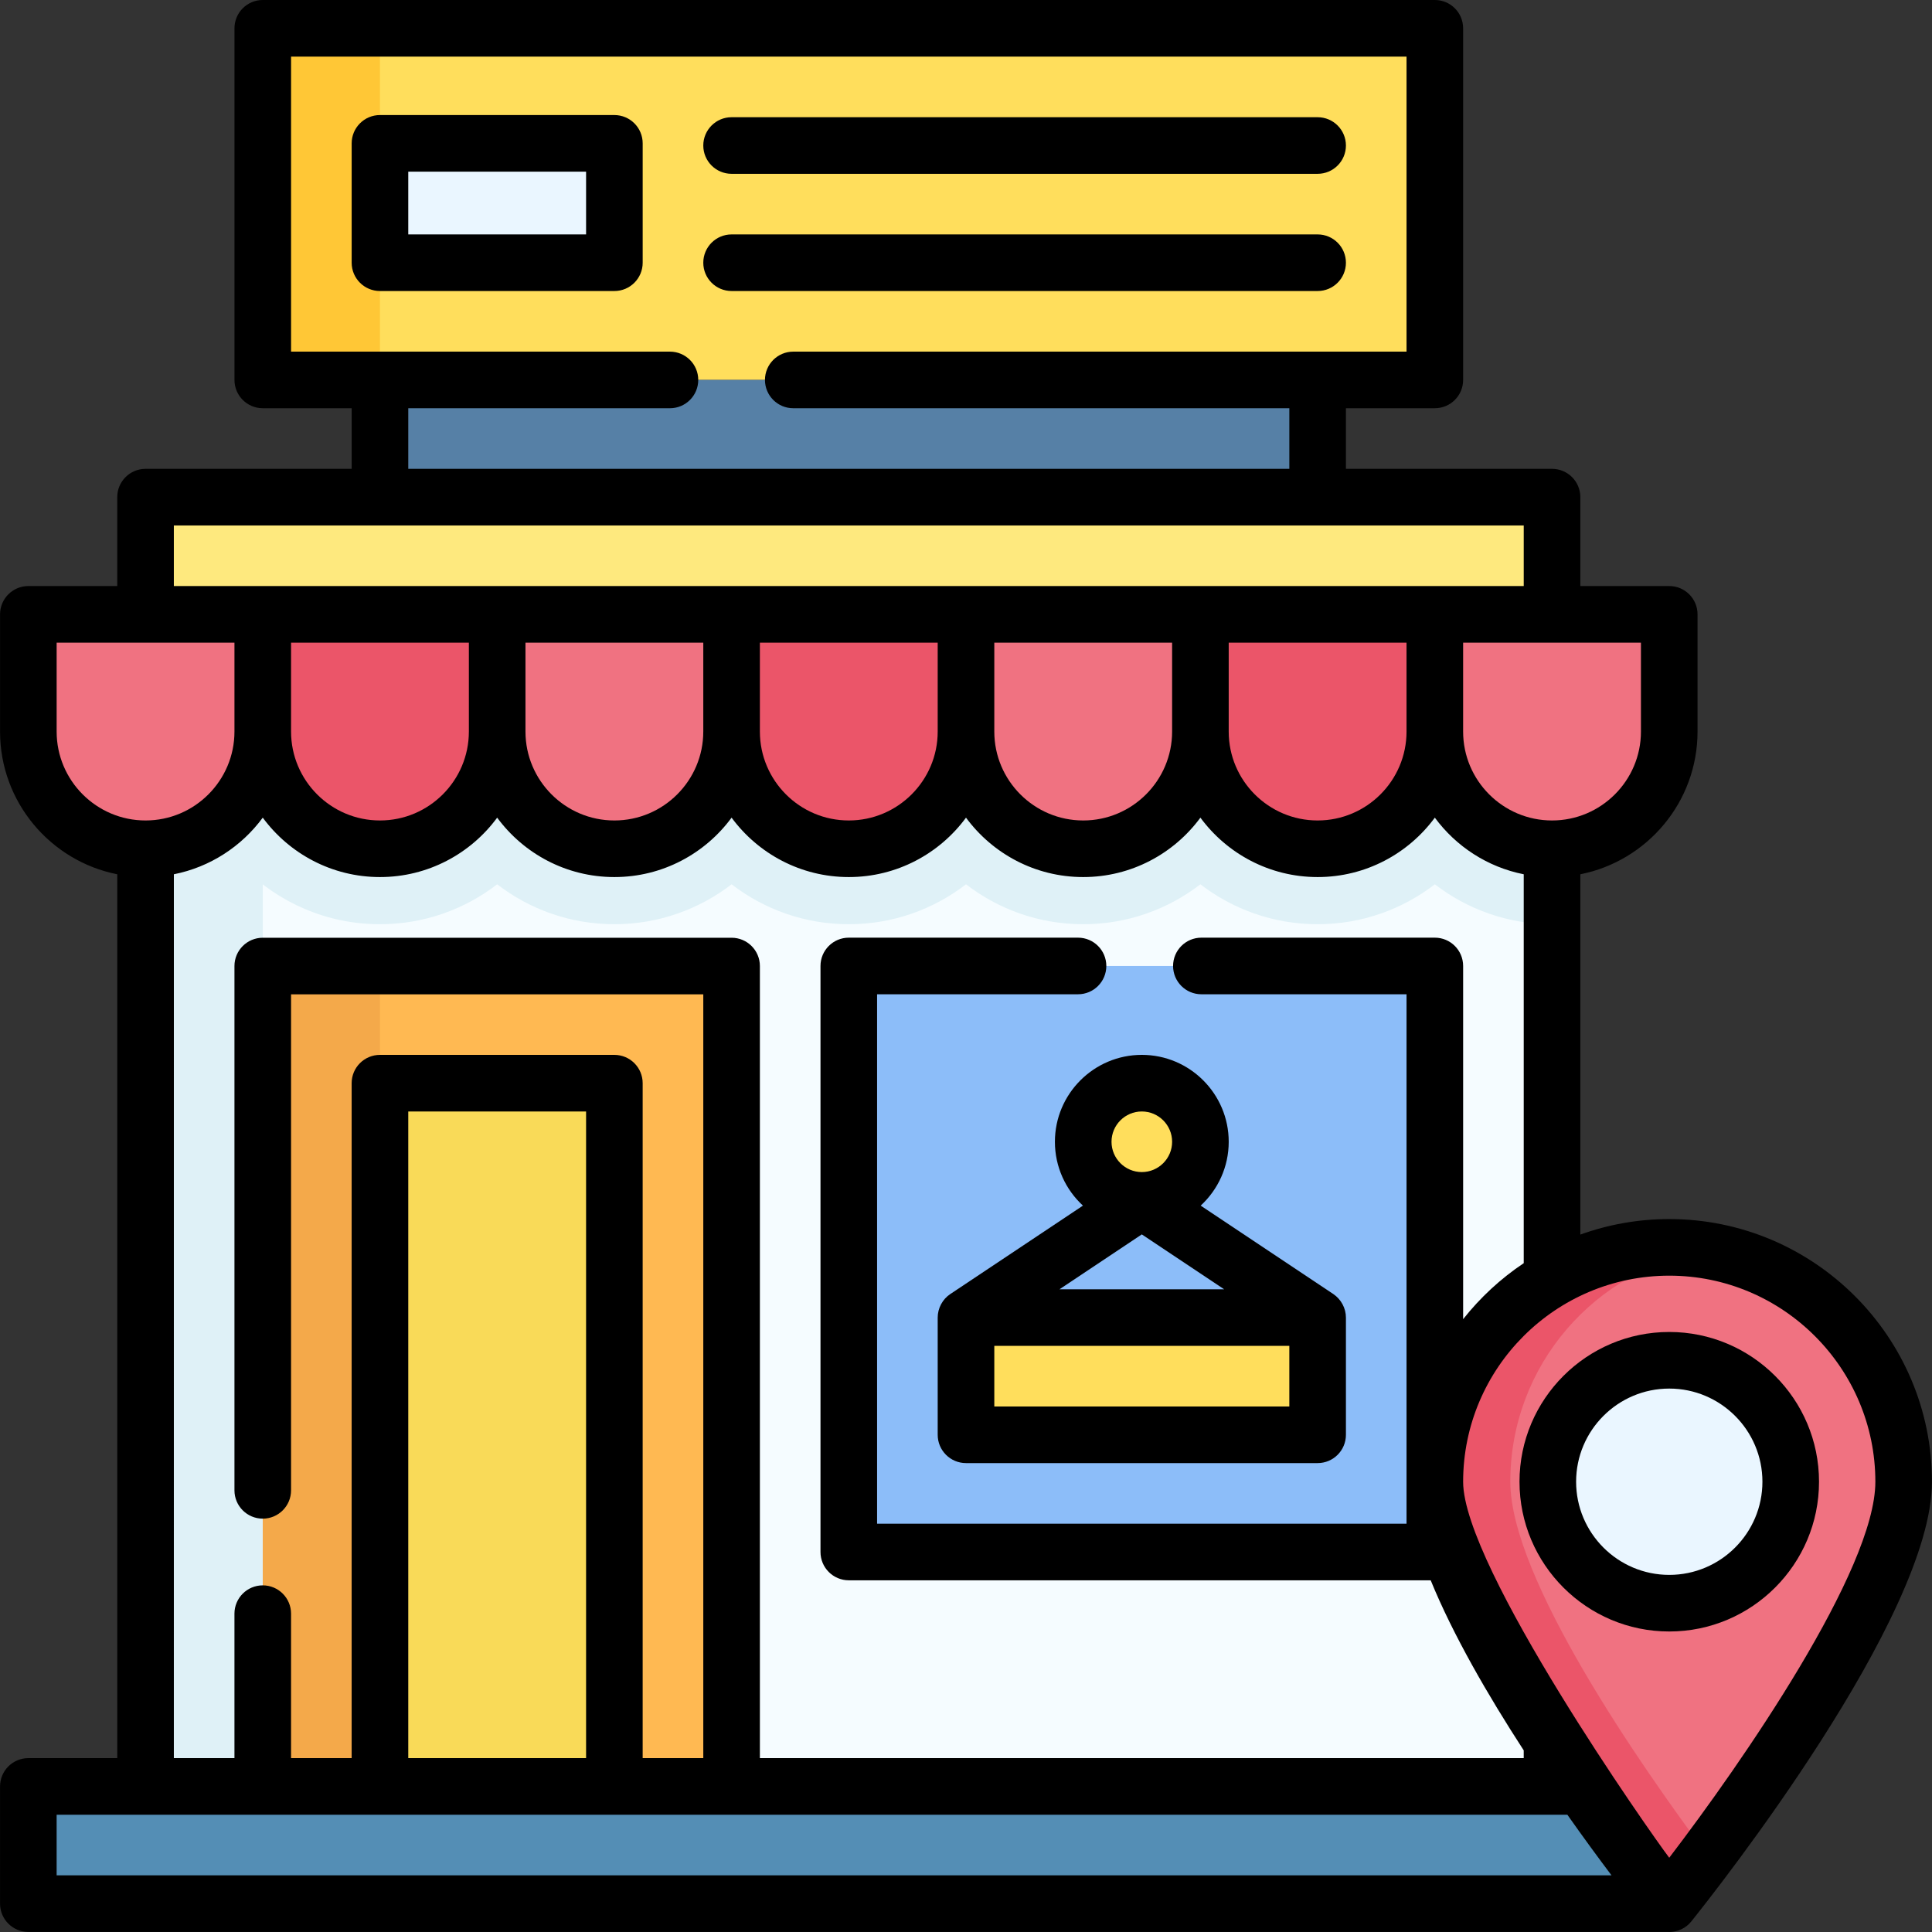
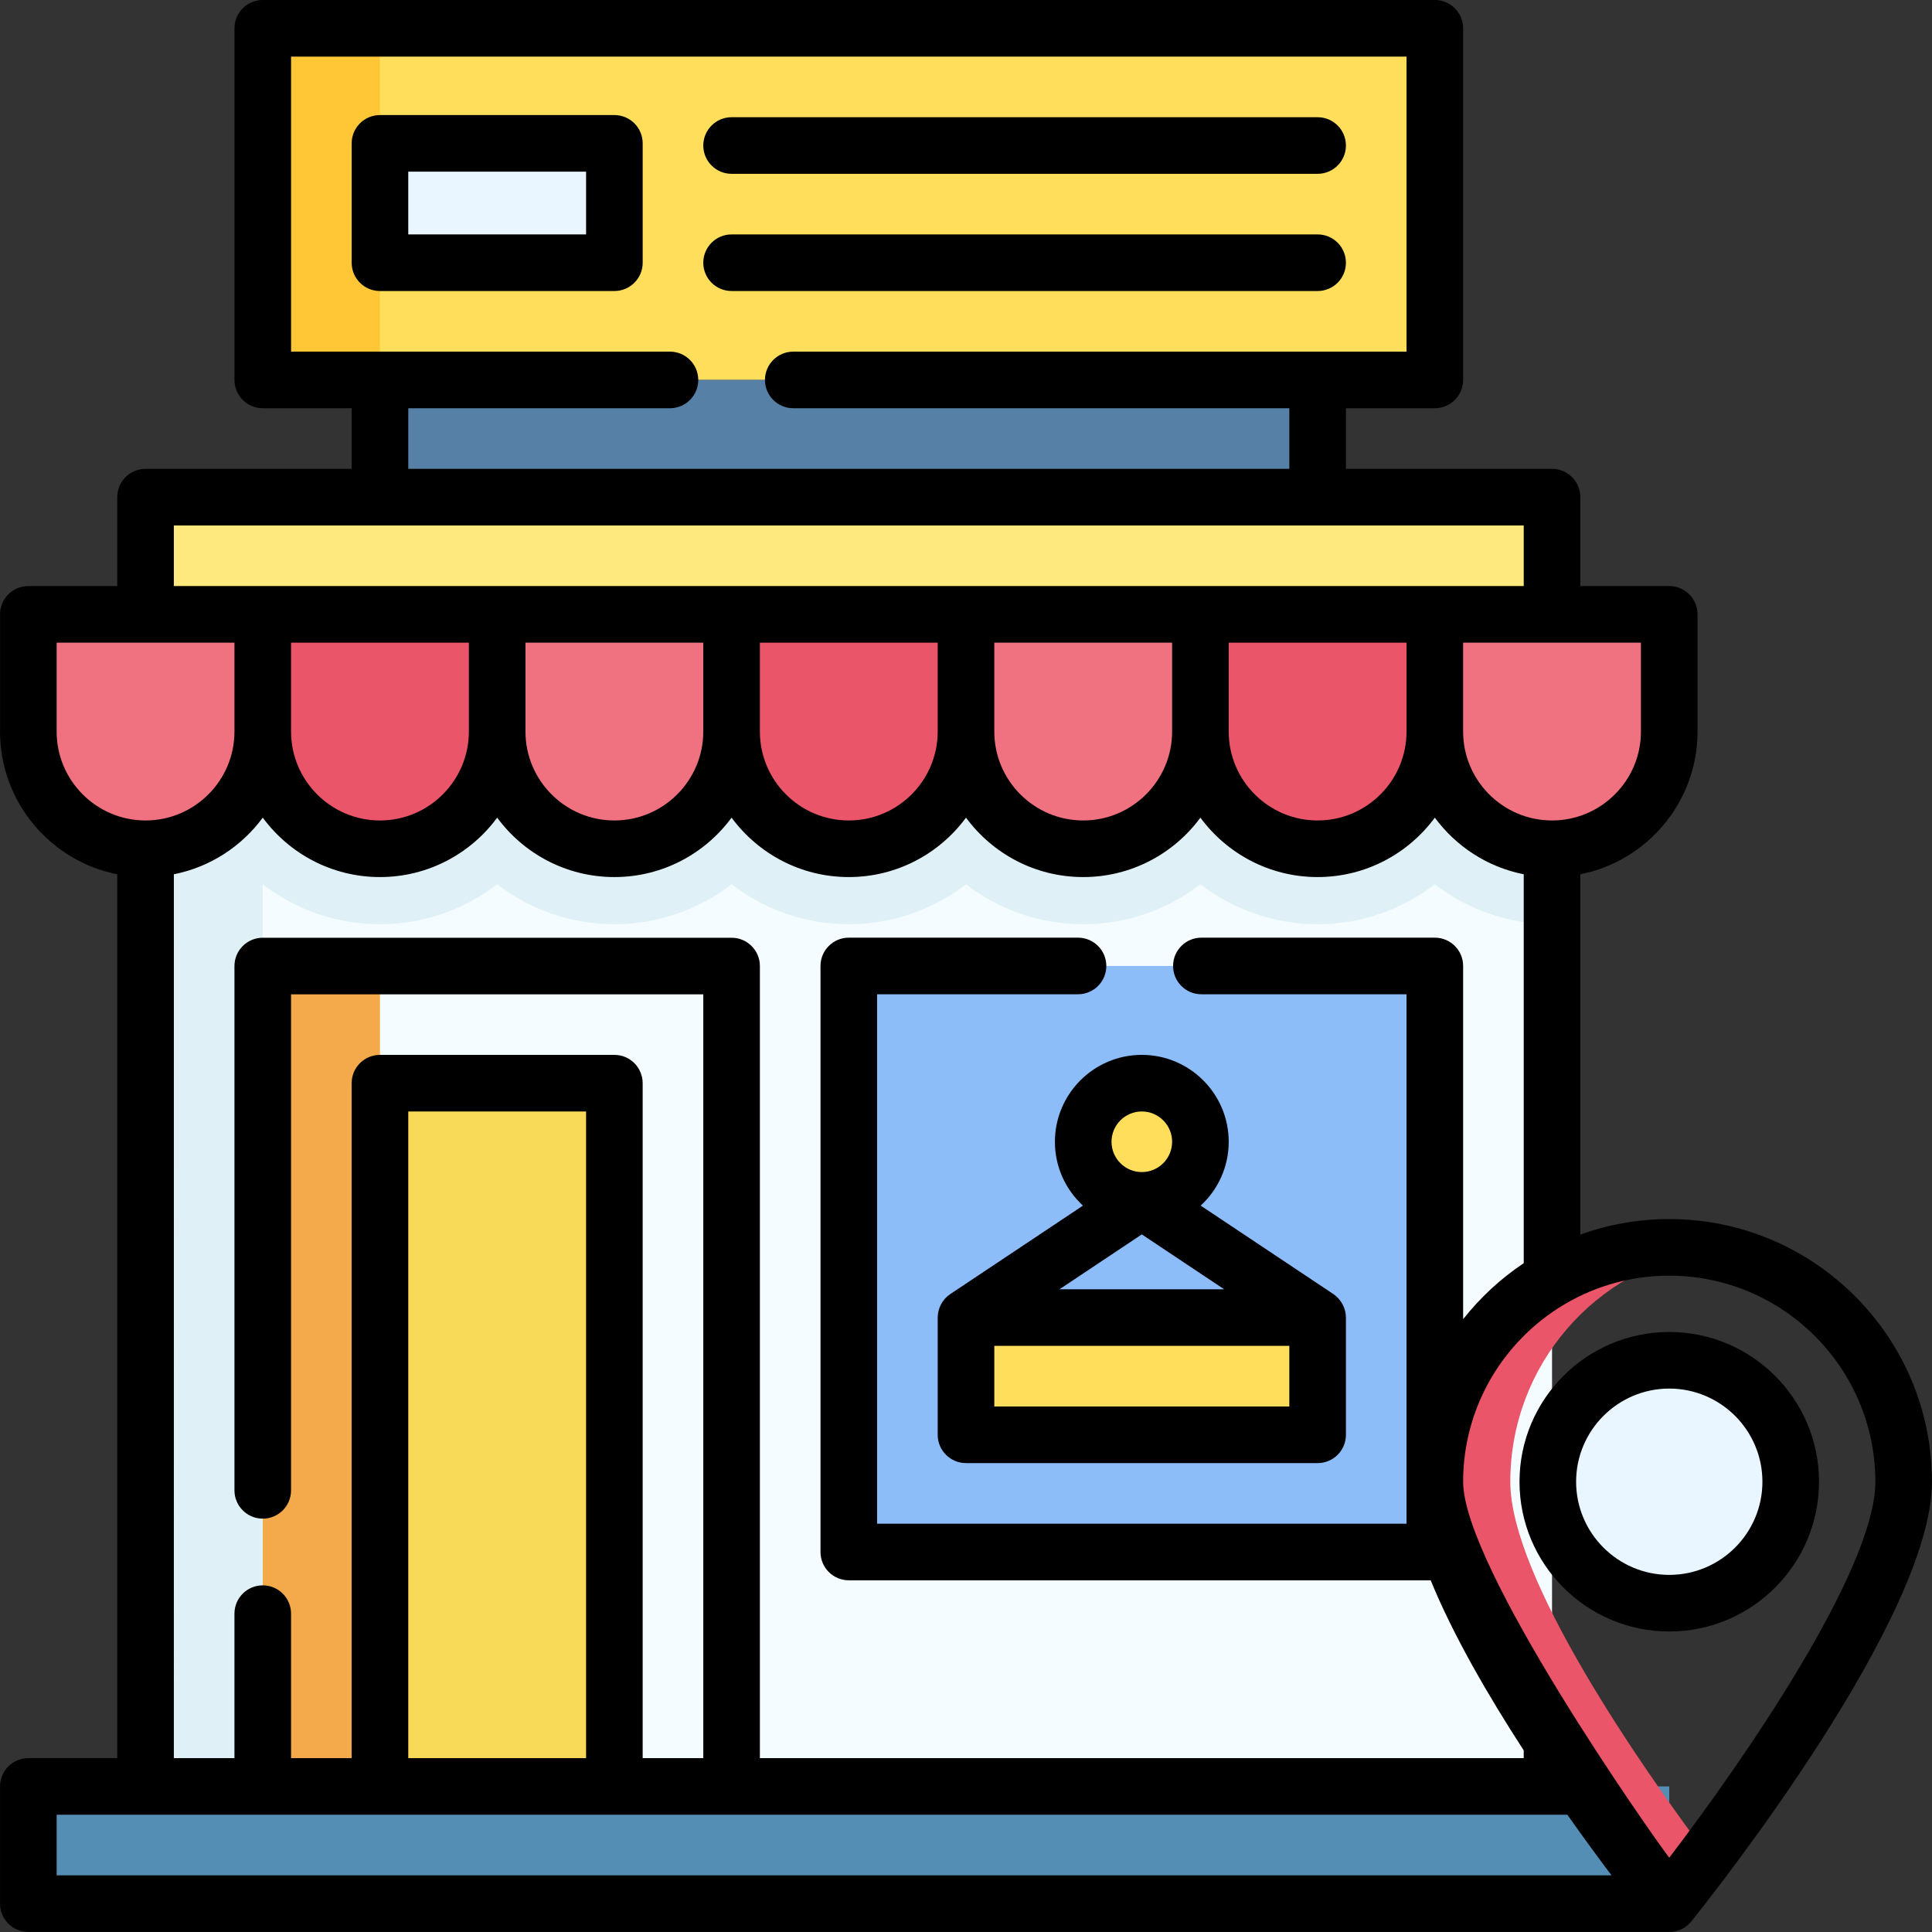
<svg xmlns="http://www.w3.org/2000/svg" id="Capa_1" enable-background="new 0 0 512.018 512.018" height="512" viewBox="0 0 512.018 512.018" width="512">
  <rect x="0" y="0" width="512.018" height="512.018" fill="#333333" stroke="none" />
  <g>
    <path d="m411.32 162.81v310.63h-372.74v-248.5l-.01-62.13z" fill="#f5fcff" />
    <path d="m411.32 162.81v82.13c-11.68 0-22.45-3.95-31.06-10.58-8.61 6.63-19.38 10.58-31.06 10.58s-22.45-3.95-31.07-10.58c-8.61 6.63-19.38 10.58-31.06 10.58s-22.45-3.95-31.06-10.58c-8.61 6.63-19.38 10.58-31.06 10.58s-22.45-3.95-31.06-10.58c-8.62 6.63-19.39 10.58-31.07 10.58s-22.45-3.95-31.06-10.58c-8.61 6.63-19.38 10.58-31.06 10.58-28.16 0-51.06-22.91-51.06-51.06v-31.07z" fill="#dff1f7" />
    <path d="m69.636 7.502h310.623v93.187h-310.623z" fill="#ffde5c" />
    <path d="m69.64 7.5h31.06v93.19h-31.06z" fill="#ffc736" />
    <path d="m100.699 100.69h248.498v31.062h-248.498z" fill="#5680a6" />
    <path d="m7.512 473.437h434.872v31.062h-434.872z" fill="#548eb5" />
    <path d="m69.64 162.81v310.63h-31.06v-248.5l-.01-62.13z" fill="#dff1f7" />
    <path d="m100.699 224.939c-17.155 0-31.062-13.907-31.062-31.062v-31.062h62.125v31.062c-.001 17.155-13.908 31.062-31.063 31.062z" fill="#eb5569" />
    <path d="m162.823 224.939c-17.155 0-31.062-13.907-31.062-31.062v-31.062h62.125v31.062c-.001 17.155-13.908 31.062-31.063 31.062z" fill="#f07281" />
    <path d="m224.948 224.939c-17.155 0-31.062-13.907-31.062-31.062v-31.062h62.125v31.062c-.001 17.155-13.908 31.062-31.063 31.062z" fill="#eb5569" />
    <path d="m287.072 224.939c-17.155 0-31.062-13.907-31.062-31.062v-31.062h62.125v31.062c0 17.155-13.908 31.062-31.063 31.062z" fill="#f07281" />
    <path d="m349.197 224.939c-17.155 0-31.062-13.907-31.062-31.062v-31.062h62.125v31.062c-.001 17.155-13.908 31.062-31.063 31.062z" fill="#eb5569" />
    <path d="m38.574 224.939c-17.155 0-31.062-13.907-31.062-31.062v-31.062h62.125v31.062c-.001 17.155-13.908 31.062-31.063 31.062z" fill="#f07281" />
    <path d="m411.321 224.939c-17.155 0-31.062-13.907-31.062-31.062v-31.062h62.125v31.062c0 17.155-13.907 31.062-31.063 31.062z" fill="#f07281" />
-     <path d="m69.636 256.02h124.249v217.436h-124.249z" fill="#ffb952" />
    <path d="m69.64 256.02h31.06v217.44h-31.06z" fill="#f4a94a" />
    <path d="m100.699 287.063h62.125v186.374h-62.125z" fill="#f9da58" />
    <path d="m100.699 37.991h62.125v31.636h-62.125z" fill="#eaf6ff" />
    <path d="m38.574 131.751h372.747v31.063h-372.747z" fill="#fee97e" />
    <path d="m224.948 256h155.311v155.311h-155.311z" fill="#8cbdf9" />
    <path d="m256.01 349.187h93.187v31.062h-93.187z" fill="#ffde5c" />
    <circle cx="302.603" cy="302.593" fill="#ffde5c" r="15.531" />
-     <path d="m380.259 392.701c0 34.31 62.125 111.818 62.125 111.818s62.125-77.507 62.125-111.818-27.814-62.125-62.125-62.125-62.125 27.814-62.125 62.125z" fill="#f07281" />
+     <path d="m380.259 392.701c0 34.31 62.125 111.818 62.125 111.818z" fill="#f07281" />
    <path d="m400.26 392.7c0 25.59 34.56 75.22 52.12 98.78-5.99 8.03-10 13.04-10 13.04s-62.12-77.51-62.12-111.82 27.81-62.12 62.12-62.12c3.4 0 6.74.27 10 .81-29.56 4.77-52.12 30.4-52.12 61.31z" fill="#eb5569" />
    <circle cx="442.388" cy="392.689" fill="#eaf6ff" r="32.189" />
    <g>
      <path d="m162.823 30.491h-62.125c-4.142 0-7.5 3.358-7.5 7.5v31.636c0 4.142 3.358 7.5 7.5 7.5h62.125c4.142 0 7.5-3.358 7.5-7.5v-31.636c0-4.142-3.357-7.5-7.5-7.5zm-7.5 31.636h-47.125v-16.636h47.125z" />
      <path d="m193.885 46.065h155.311c4.143 0 7.5-3.358 7.5-7.5s-3.357-7.5-7.5-7.5h-155.311c-4.142 0-7.5 3.358-7.5 7.5s3.358 7.5 7.5 7.5z" />
      <path d="m193.885 77.127h155.311c4.143 0 7.5-3.358 7.5-7.5s-3.357-7.5-7.5-7.5h-155.311c-4.142 0-7.5 3.358-7.5 7.5s3.358 7.5 7.5 7.5z" />
      <path d="m279.572 302.593c0 6.684 2.864 12.709 7.427 16.92l-35.15 23.432c-2.065 1.368-3.34 3.769-3.34 6.241v31.063c0 4.142 3.358 7.5 7.5 7.5h93.187c4.143 0 7.5-3.358 7.5-7.5v-31.063c0-2.494-1.284-4.846-3.34-6.241l-35.149-23.432c4.563-4.211 7.427-10.237 7.427-16.921 0-12.7-10.331-23.031-23.03-23.031s-23.032 10.333-23.032 23.032zm23.032 24.546 21.822 14.547h-43.644zm39.093 45.61h-78.187v-16.063h78.187zm-39.093-78.187c4.428 0 8.03 3.603 8.03 8.031s-3.603 8.031-8.03 8.031c-4.429 0-8.031-3.603-8.031-8.031s3.602-8.031 8.031-8.031z" />
      <path d="m442.383 323.076c-8.268 0-16.2 1.456-23.563 4.113v-95.488c17.685-3.5 31.063-19.127 31.063-37.825v-31.062c0-4.142-3.357-7.5-7.5-7.5h-23.562v-23.563c0-4.142-3.357-7.5-7.5-7.5h-54.621v-16.061h23.56c4.143 0 7.5-3.358 7.5-7.5v-93.19c0-4.142-3.357-7.5-7.5-7.5h-310.62c-4.142 0-7.5 3.358-7.5 7.5v93.19c0 4.142 3.358 7.5 7.5 7.5h23.56v16.061h-54.626c-4.142 0-7.5 3.358-7.5 7.5v23.563h-23.562c-4.142 0-7.5 3.358-7.5 7.5v31.062c0 18.699 13.38 34.327 31.068 37.826v234.238h-23.57c-4.142 0-7.5 3.358-7.5 7.5v31.06c0 4.142 3.358 7.5 7.5 7.5h434.554c.107.005.212.018.319.018 2.275 0 4.429-1.033 5.853-2.809 6.527-8.144 63.772-80.6 63.772-116.508 0-38.391-31.233-69.625-69.625-69.625zm-264.833-229.886h-100.41v-78.19h295.62v78.19h-162.53c-4.142 0-7.5 3.358-7.5 7.5s3.358 7.5 7.5 7.5h131.47v16.06h-233.5v-16.06h69.35c4.142 0 7.5-3.358 7.5-7.5s-3.358-7.5-7.5-7.5zm319.458 299.511c0 23.342-35.275 74.319-54.626 99.635-4.812-6.294-54.622-77.13-54.622-99.613v-.06c.021-30.102 24.516-54.586 54.623-54.586 30.12-.001 54.625 24.504 54.625 54.624zm-62.125-198.825c0 12.992-10.569 23.563-23.562 23.563s-23.563-10.57-23.563-23.563v-23.562h47.124v23.562zm-62.124 0c0 12.992-10.57 23.563-23.563 23.563s-23.563-10.57-23.563-23.563v-23.562h47.125v23.562zm-62.125 0c0 12.992-10.569 23.563-23.562 23.563-12.992 0-23.562-10.57-23.562-23.563v-23.562h47.124zm-62.124 0c0 12.992-10.57 23.563-23.562 23.563h-.001c-12.992 0-23.562-10.57-23.562-23.563v-23.562h47.125zm-62.125 0c0 12.992-10.57 23.563-23.562 23.563-12.992 0-23.562-10.57-23.562-23.563v-23.562h47.125v23.562zm-62.124 0c0 12.992-10.57 23.563-23.562 23.563-12.992 0-23.562-10.57-23.562-23.563v-23.562h47.125v23.562zm-78.187-54.625h357.747v16.063h-357.747zm-31.062 54.625v-23.562h47.125v23.562c0 12.992-10.57 23.563-23.562 23.563-12.993 0-23.563-10.57-23.563-23.563zm31.068 37.824c9.612-1.904 17.947-7.39 23.557-15.006 7.027 9.54 18.332 15.745 31.063 15.745s24.035-6.204 31.062-15.745c7.027 9.54 18.332 15.745 31.063 15.745s24.035-6.204 31.062-15.745c7.027 9.54 18.332 15.745 31.063 15.745s24.035-6.204 31.062-15.745c7.027 9.54 18.332 15.745 31.062 15.745s24.035-6.204 31.062-15.745c7.027 9.54 18.332 15.745 31.062 15.745s24.036-6.205 31.063-15.745c5.61 7.617 13.947 13.103 23.561 15.006v103.066c-6.103 4.076-11.518 9.095-16.06 14.839v-93.605c0-4.142-3.357-7.5-7.5-7.5h-61.87c-4.143 0-7.5 3.358-7.5 7.5s3.357 7.5 7.5 7.5h54.37v140.31h-140.312v-140.31h53.25c4.143 0 7.5-3.358 7.5-7.5s-3.357-7.5-7.5-7.5h-60.75c-4.142 0-7.5 3.358-7.5 7.5v155.31c0 4.142 3.358 7.5 7.5 7.5h154.217c5.929 14.521 15.224 30.552 24.653 45.071v2.059h-202.43v-209.92c0-4.142-3.358-7.5-7.5-7.5h-124.25c-4.142 0-7.5 3.358-7.5 7.5v138.95c0 4.142 3.358 7.5 7.5 7.5s7.5-3.358 7.5-7.5v-131.45h109.25v202.42h-16.066v-178.877c0-4.142-3.358-7.5-7.5-7.5h-62.125c-4.142 0-7.5 3.358-7.5 7.5v178.877h-16.059v-38.29c0-4.142-3.358-7.5-7.5-7.5s-7.5 3.358-7.5 7.5v38.29h-16.06zm62.119 234.237v-171.374h47.125v171.373h-47.125zm-93.189 15.003h400.371c4.297 6.098 8.316 11.563 11.701 16.06h-412.072z" />
      <path d="m442.388 432.377c21.885 0 39.688-17.804 39.688-39.688s-17.803-39.689-39.688-39.689-39.688 17.804-39.688 39.688 17.803 39.689 39.688 39.689zm0-64.377c13.613 0 24.688 11.075 24.688 24.688s-11.075 24.688-24.688 24.688-24.688-11.075-24.688-24.688 11.075-24.688 24.688-24.688z" />
    </g>
  </g>
</svg>